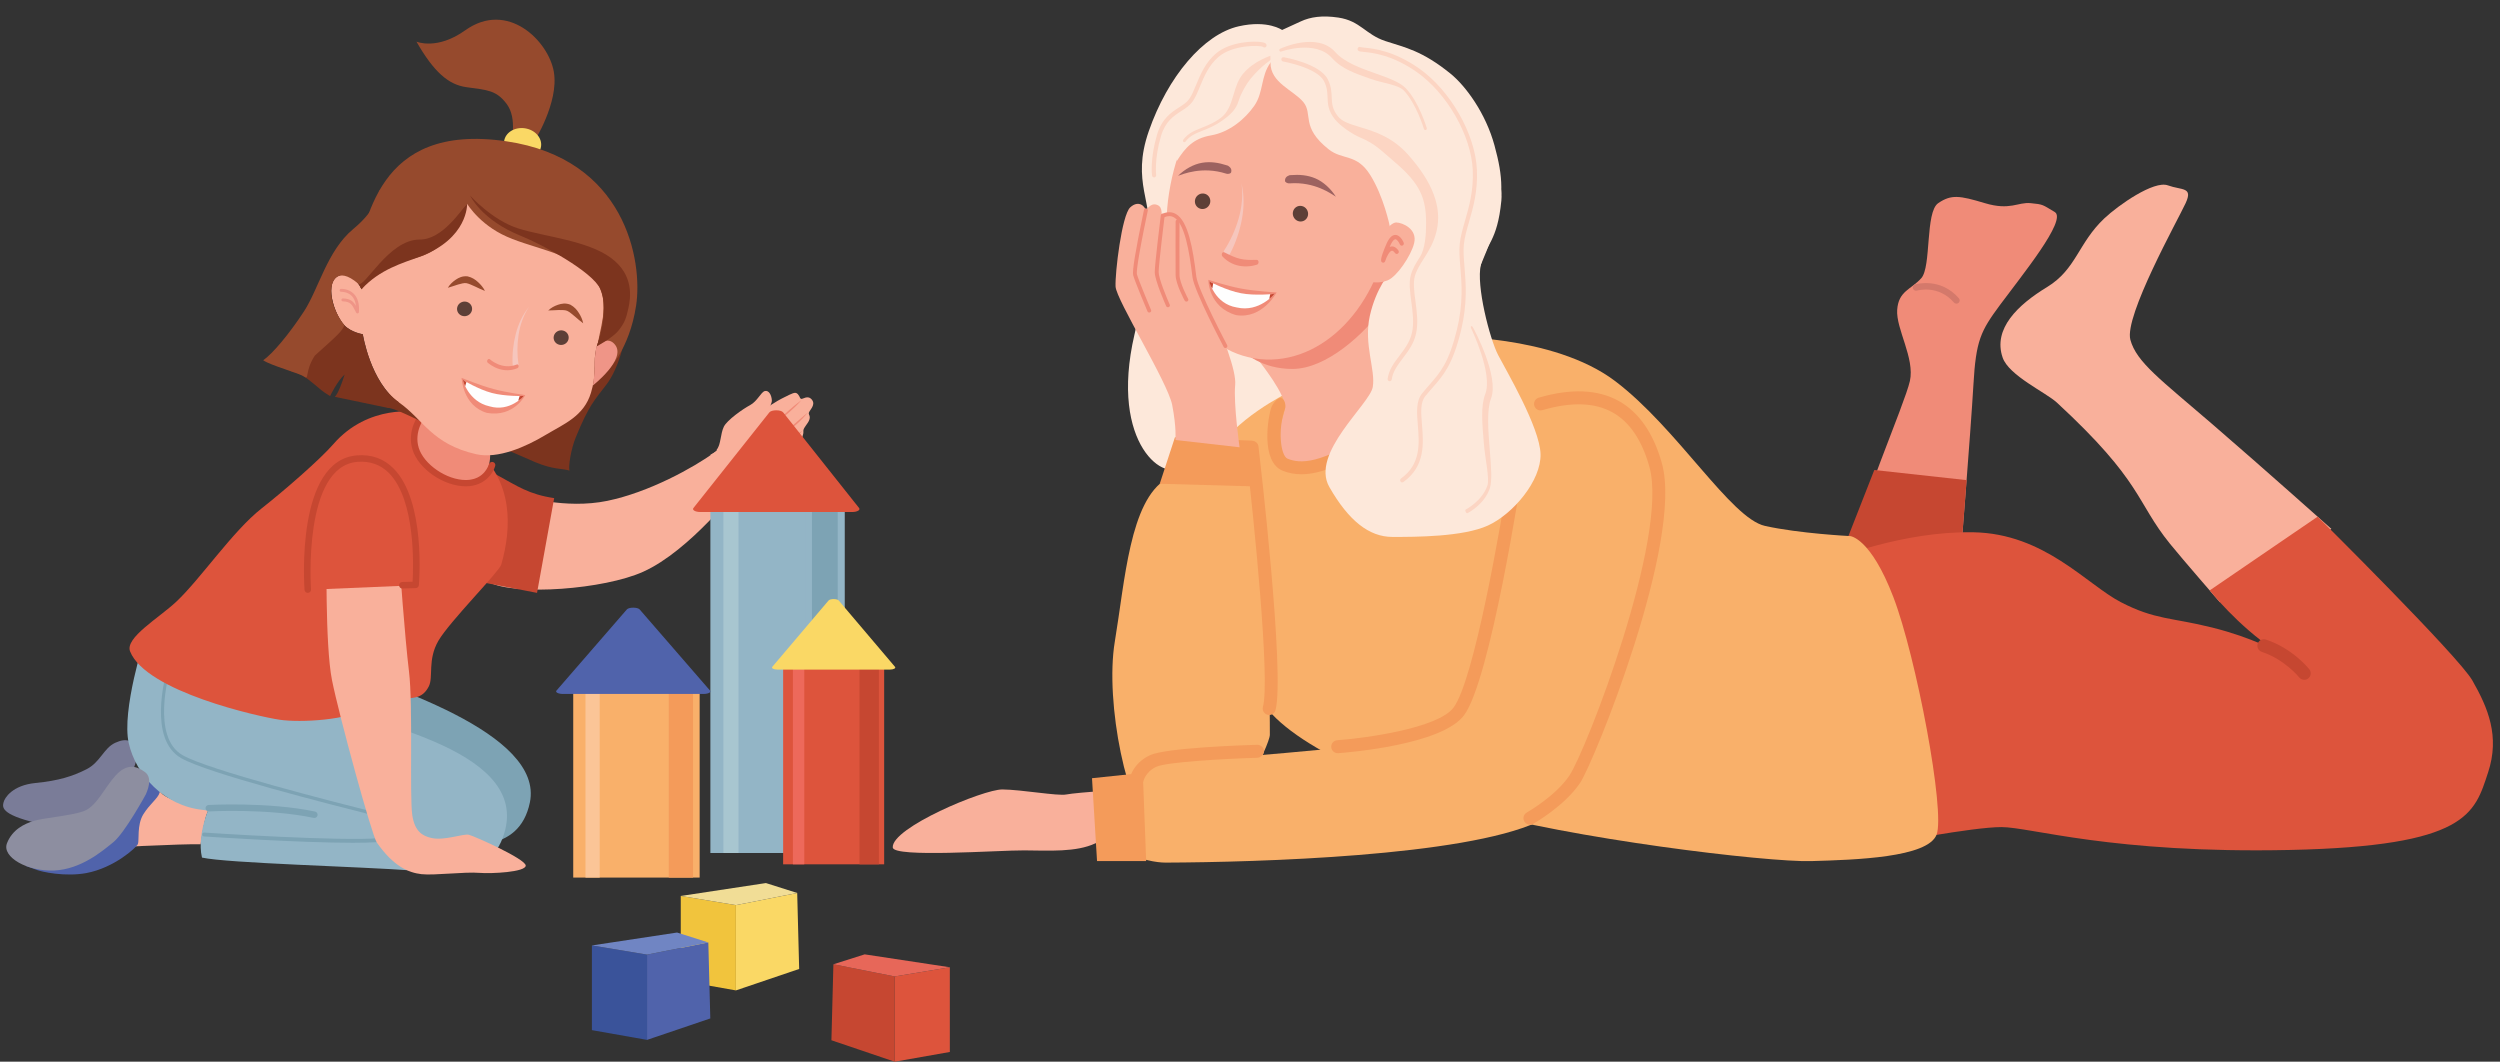
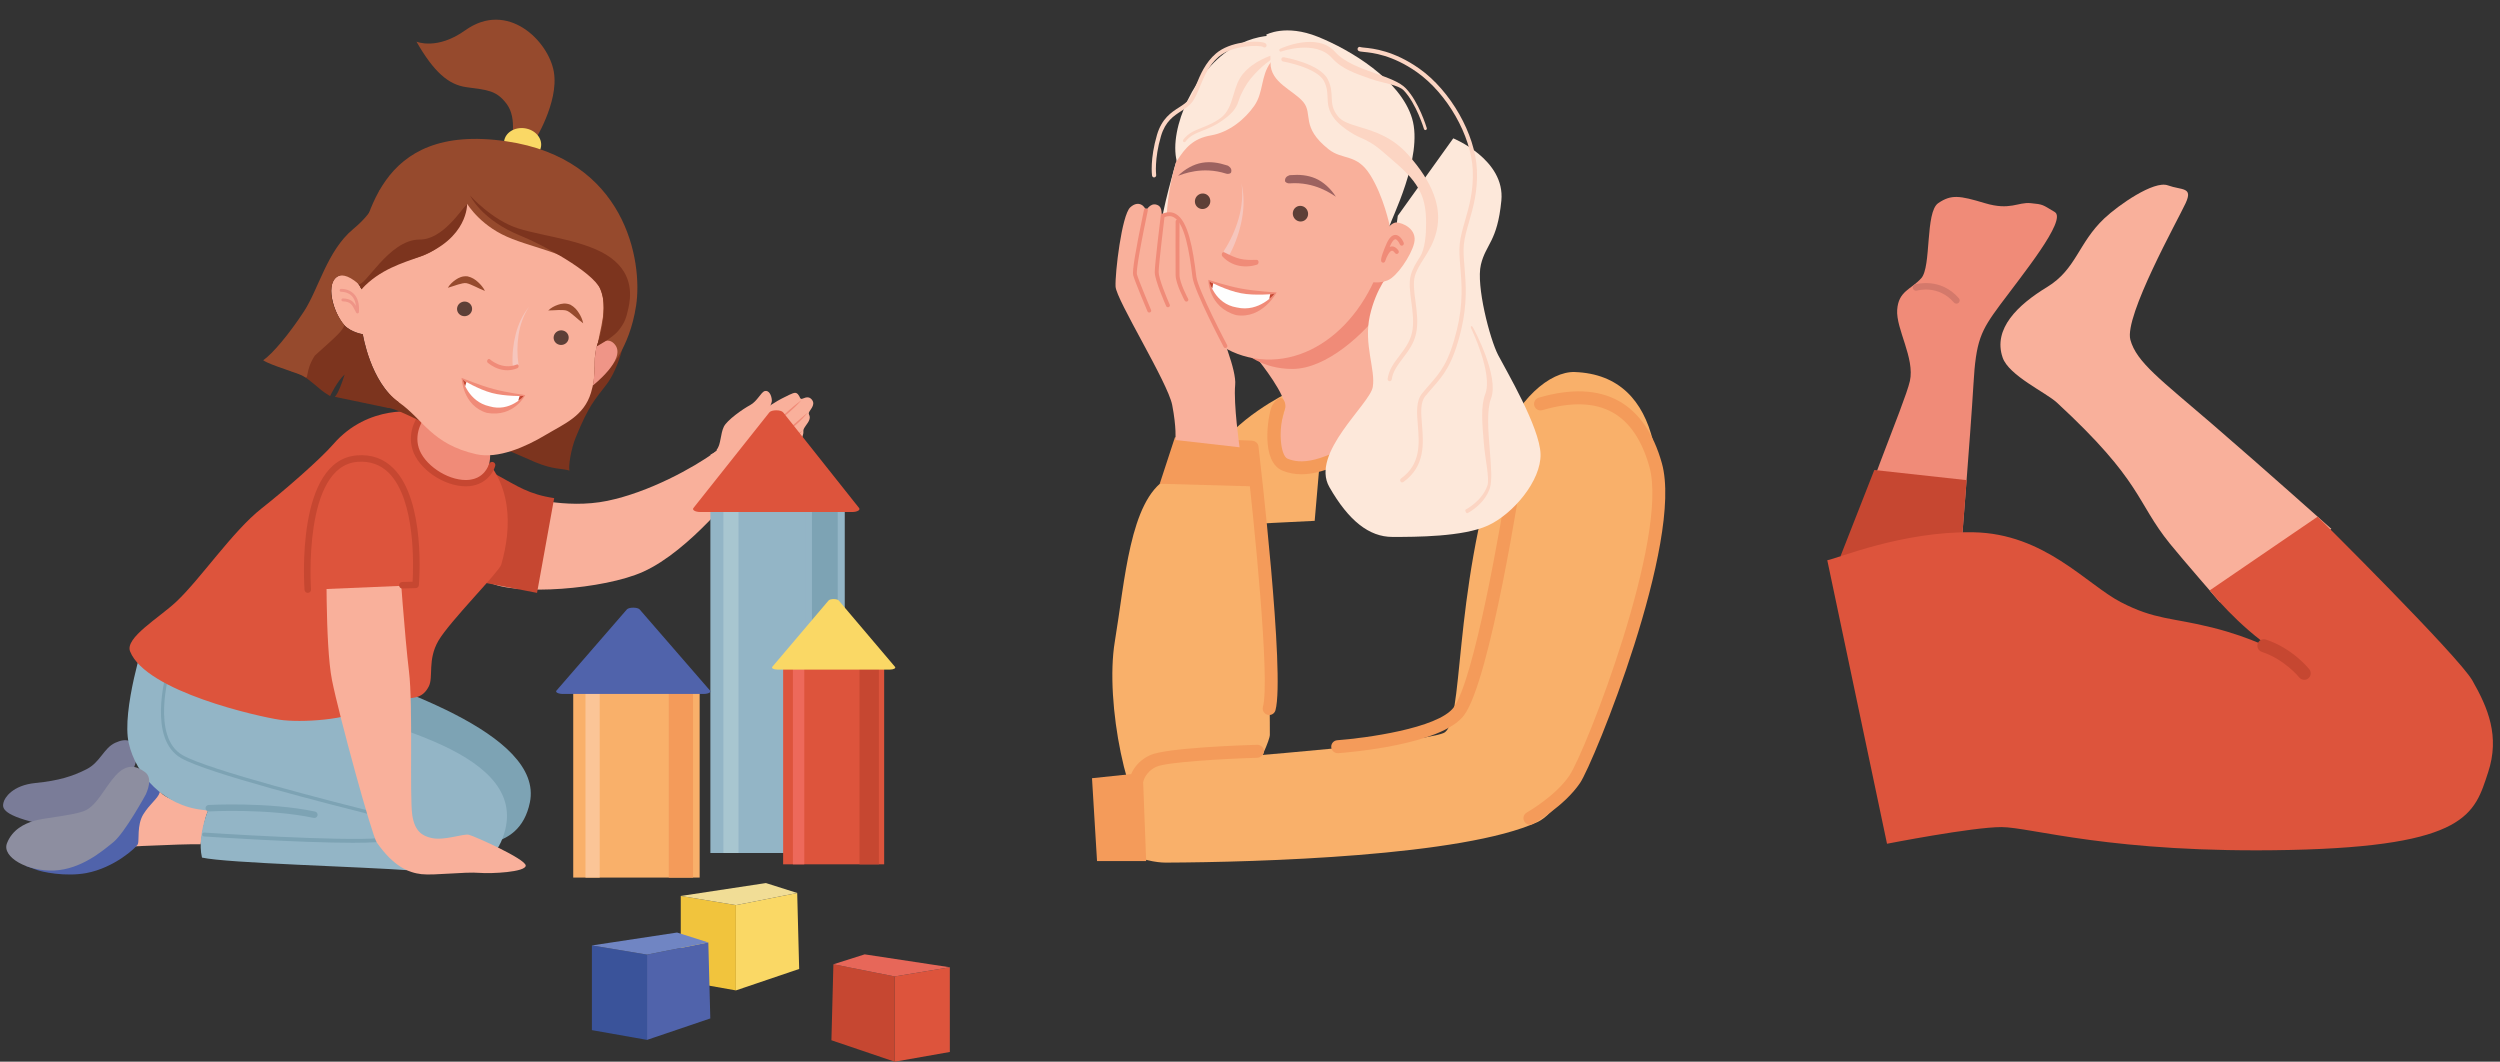
<svg xmlns="http://www.w3.org/2000/svg" height="1066.0" preserveAspectRatio="xMidYMid meet" version="1.0" viewBox="246.9 458.7 2510.2 1066.0" width="2510.2" zoomAndPan="magnify">
  <rect x="246.9" y="458.7" width="2510.2" height="1066.0" fill="#333333" stroke="none" />
  <g>
    <g>
      <path d="M 2214.34 1032.699 C 2214.34 1032.699 2225.824 889.602 2228.375 845.039 C 2230.926 800.48 2235.516 791.34 2255.168 764.754 C 2276.855 735.406 2322.801 679.266 2310.043 671.609 C 2297.277 663.957 2298.543 663.957 2285.789 662.68 C 2273.023 661.402 2265.383 670.336 2239.863 662.68 C 2214.34 655.023 2206.133 653.746 2193.02 662.68 C 2179.883 671.609 2186.266 726.477 2176.062 737.961 C 2165.859 749.441 2153.094 750.719 2151.824 769.855 C 2150.543 788.996 2169.68 818.312 2164.578 841.297 C 2159.477 864.277 2111.836 973.293 2102.062 1022.492 C 2177.348 1049.289 2214.34 1032.699 2214.34 1032.699" fill="#f08b78" />
    </g>
    <g>
      <path d="M 2128.852 930.625 L 2221.543 940.797 L 2214.348 1032.699 L 2094.832 1017.387 L 2128.852 930.625" fill="#c64731" />
    </g>
    <g>
      <path d="M 2475.816 1063.348 C 2475.816 1063.348 2437.633 1019.43 2425.727 1004.688 C 2391.277 962.098 2398.578 942.746 2312.246 863 C 2301.102 852.711 2263.984 835.871 2257.727 817.766 C 2247.727 788.797 2273.031 764.754 2302.387 746.887 C 2331.727 729.027 2333.441 702.898 2359.793 677.988 C 2373.828 664.727 2409.566 639.711 2423.598 644.812 C 2437.633 649.918 2449.113 646.09 2441.461 662.676 C 2433.809 679.266 2379.574 776.238 2385.957 799.84 C 2392.07 822.453 2416.582 840.035 2467.621 884.055 C 2520.965 930.066 2587.773 989.742 2587.773 989.742 L 2475.816 1063.348" fill="#f9b09b" />
    </g>
    <g>
      <path d="M 2081.637 1021.219 C 2090.586 1019.941 2156.926 991.871 2228.391 993.145 C 2299.836 994.422 2341.938 1045.457 2376.395 1063.32 C 2410.848 1081.191 2427.426 1078.629 2468.258 1088.84 C 2509.074 1099.051 2533.328 1113.078 2533.328 1113.078 L 2531.078 1111.871 C 2493.359 1086.711 2465.621 1051.5 2465.621 1051.5 L 2573.977 977.469 C 2573.977 977.469 2715.402 1117.539 2729.34 1141.938 C 2745.121 1169.578 2757.113 1197.988 2745.137 1234.301 C 2731.52 1275.551 2724.719 1308.301 2546.102 1312.129 C 2367.445 1315.957 2285.797 1289.16 2256.453 1289.16 C 2227.105 1289.16 2141.617 1305.891 2141.617 1305.891 L 2081.637 1021.219" fill="#dd543c" />
    </g>
    <g>
      <path d="M 2560.527 1141.27 C 2558.621 1141.27 2556.715 1140.43 2555.441 1138.801 C 2555.281 1138.621 2540.836 1120.789 2517.961 1113.25 C 2514.543 1112.129 2512.684 1108.441 2513.801 1105.02 C 2514.938 1101.629 2518.527 1099.723 2522.043 1100.871 C 2548.746 1109.66 2564.969 1129.84 2565.648 1130.699 C 2567.871 1133.531 2567.414 1137.602 2564.594 1139.852 C 2563.395 1140.809 2561.961 1141.27 2560.527 1141.27" fill="#c64731" />
    </g>
    <g>
-       <path d="M 1534.219 488.797 C 1534.219 488.797 1540.805 485.844 1553.008 480.184 C 1562.707 475.691 1574.566 473.945 1590.629 476.336 C 1612.91 479.656 1617.934 493.391 1637.996 499.957 C 1658.066 506.531 1674.648 509.508 1703.117 532.477 C 1718.703 545.059 1738.691 572.43 1747.496 604.746 C 1756.305 637.066 1757.125 655.789 1747.098 689.25 C 1737.051 722.711 1724.602 735.789 1726.703 759.957 C 1728.816 784.113 1744.555 829.078 1729.203 858.539 C 1713.863 888 1696.844 889.293 1688.145 910.68 C 1679.434 932.059 1633.359 835.242 1601.031 864.703 C 1525.023 934.016 1435.723 921.879 1433.285 925.348 C 1419.324 945.25 1360.023 906.531 1386.016 794.539 C 1397.387 745.566 1396.234 737.016 1400.523 702.285 C 1405.57 661.535 1382.469 642.035 1400.34 590.496 C 1419.441 535.441 1455.535 493.066 1490.668 485.113 C 1519.848 478.492 1534.219 488.797 1534.219 488.797" fill="#fde8da" />
-     </g>
+       </g>
    <g>
      <path d="M 1539.301 853.43 C 1539.301 853.43 1484.531 880.23 1466.648 915.309 C 1477.488 976.559 1489.781 985.488 1489.781 985.488 L 1566.941 981.66 L 1575.102 887.238 L 1539.301 853.43" fill="#f9b06a" />
    </g>
    <g>
-       <path d="M 1696.301 796.73 C 1696.301 796.73 1806.031 794.074 1868.559 841.297 C 1931.07 888.523 1984.66 979.113 2019.109 986.77 C 2053.559 994.426 2104.598 996.977 2104.598 996.977 C 2104.598 996.977 2125.023 998.254 2147.984 1058.223 C 2170.957 1118.191 2200.305 1273.852 2191.367 1296.82 C 2182.434 1319.793 2110.133 1322.031 2065.477 1323.312 C 2020.812 1324.582 1822.621 1300.652 1721.824 1271.301 C 1621.031 1241.953 1521.922 1196.453 1507.41 1149.453 C 1502.633 1134.031 1446.223 956.145 1470.465 917.867 C 1494.707 879.59 1573.812 823.598 1696.301 796.73" fill="#f9b06a" />
-     </g>
-     <g>
-       <path d="M 1391.16 1250.09 C 1391.16 1250.09 1327.43 1254.371 1317.52 1256.422 C 1309.199 1258.141 1272.512 1251.531 1253.41 1251.371 C 1234.309 1251.211 1142.121 1289.801 1143.289 1309.602 C 1143.922 1320.219 1249.98 1312.359 1275.219 1312.551 C 1300.461 1312.75 1327.43 1314.531 1346.629 1305.52 C 1358.07 1300.141 1394.359 1302.789 1394.359 1302.789 L 1391.16 1250.09" fill="#f9b09b" />
-     </g>
+       </g>
+     <g>
+       </g>
    <g>
      <path d="M 1641.25 726.305 C 1641.25 726.305 1638.258 733.074 1629.555 746.246 C 1620.863 759.406 1624.562 775.125 1619.152 785.16 C 1613.758 795.199 1607.41 805.215 1595.562 844.211 C 1583.715 883.207 1610.723 908.254 1618.629 912.742 C 1626.512 917.23 1631.031 925.691 1637.824 932.02 C 1631.395 907.246 1622.086 895.258 1622.348 864.621 C 1622.602 833.992 1622.023 786.961 1634.812 771.598 C 1647.586 756.234 1641.25 726.305 1641.25 726.305" fill="#dab4a9" />
    </g>
    <g>
      <path d="M 1655.25 687.086 C 1655.25 687.086 1653.965 738.125 1671.82 784.066 C 1689.695 829.992 1699.895 832.547 1699.895 832.547 C 1699.895 832.547 1680.715 840.172 1655.227 865.699 C 1629.73 891.242 1596.766 921.277 1555.57 925.105 C 1514.398 928.93 1534.891 881.051 1537.121 869.164 C 1539.531 856.43 1511.059 821.141 1511.059 821.141 L 1655.25 687.086" fill="#f9b09b" />
    </g>
    <g>
      <path d="M 1428.07 620.43 C 1428.07 620.43 1413.07 670.98 1411.91 691.109 C 1410.75 711.25 1413.891 712.109 1411.309 734.34 C 1408.738 756.57 1389.781 761.988 1389.449 782.961 C 1389.129 803.922 1412.609 801.859 1412.609 801.859 C 1412.609 801.859 1402.27 783.109 1411.5 767.371 C 1420.719 751.641 1426.352 750.191 1431.609 739.57 C 1436.879 728.949 1428.07 620.43 1428.07 620.43" fill="#fde8da" />
    </g>
    <g>
      <path d="M 1502.898 801.297 L 1495.504 811.727 C 1495.504 811.727 1513.195 829.469 1545.117 829.152 C 1578.391 828.816 1616.297 795.113 1637.637 765.477 L 1660.156 706.332 C 1660.156 706.332 1543.293 804.18 1502.898 801.297" fill="#f08b78" />
    </g>
    <g>
      <path d="M 1641.547 690.488 C 1628.605 772.484 1569.105 828.816 1506.273 818.516 C 1443.434 808.211 1407.836 734.188 1420.777 652.184 C 1433.73 570.188 1491.934 491.32 1554.773 501.613 C 1617.613 511.914 1654.5 608.496 1641.547 690.488" fill="#f9b09b" />
    </g>
    <g>
      <path d="M 1545.102 671.59 C 1544.301 675.84 1547.039 680.031 1551.211 680.949 C 1555.379 681.859 1559.41 679.16 1560.211 674.91 C 1561 670.66 1558.27 666.48 1554.102 665.559 C 1549.922 664.641 1545.898 667.34 1545.102 671.59" fill="#5d3f37" />
    </g>
    <g>
      <path d="M 1543.219 634.52 C 1551.371 633.898 1559.48 634.359 1567.672 637.82 C 1575.68 641.23 1583.172 648.191 1588.23 656.211 C 1583.922 653.578 1567.09 640.941 1541.801 642.809 C 1538.871 643.031 1537.238 641.141 1537.191 640.66 C 1536.91 637.551 1538.449 635.781 1541.672 634.609 C 1541.969 634.512 1542.922 634.48 1543.219 634.52" fill="#9d6260" />
    </g>
    <g>
      <path d="M 1462.102 661.621 C 1461.539 665.91 1457.66 669.012 1453.422 668.539 C 1449.172 668.078 1446.18 664.23 1446.73 659.941 C 1447.281 655.648 1451.172 652.551 1455.41 653.012 C 1459.648 653.469 1462.648 657.328 1462.102 661.621" fill="#5d3f37" />
    </g>
    <g>
      <path d="M 1478.449 624.629 C 1470.641 622.121 1462.629 620.68 1453.879 622.141 C 1445.309 623.57 1436.449 628.59 1429.738 635.211 C 1434.531 633.66 1453.75 625.301 1478 633.031 C 1480.801 633.922 1482.809 632.461 1482.961 632.02 C 1483.93 629.051 1482.82 626.969 1479.941 625.09 C 1479.68 624.91 1478.75 624.672 1478.449 624.629" fill="#9d6260" />
    </g>
    <g>
      <path d="M 1593.219 604.891 C 1593.078 604.871 1592.941 604.828 1592.809 604.762 C 1587.73 602.23 1586 595.551 1583.602 586.301 C 1580.98 576.219 1577.73 563.672 1568.77 551.191 C 1552.109 528 1536.422 520.359 1536.27 520.281 C 1535.531 519.93 1535.219 519.031 1535.559 518.27 C 1535.891 517.512 1536.801 517.18 1537.488 517.52 C 1538.16 517.84 1553.98 525.5 1571.109 549.371 C 1580.422 562.32 1583.75 575.172 1586.422 585.5 C 1588.621 593.98 1590.219 600.102 1594.09 602.031 C 1594.82 602.391 1595.121 603.301 1594.77 604.051 C 1594.48 604.672 1593.84 604.988 1593.219 604.891" fill="#964a2d" />
    </g>
    <g>
      <path d="M 1476.27 709.809 C 1482.43 700.34 1487.379 689.359 1490.609 678.09 C 1493.852 666.762 1495.102 654.711 1493.43 642.789 C 1496.211 654.469 1496.129 666.922 1493.871 678.891 C 1491.578 690.93 1487.711 702.469 1481.91 713.578 C 1481.031 715.27 1478.988 715.898 1477.352 714.988 C 1475.719 714.078 1475.109 711.961 1475.988 710.27 C 1476.039 710.172 1476.102 710.078 1476.16 709.98 L 1476.27 709.809" fill="#f6c6bd" />
    </g>
    <g>
      <path d="M 1493.359 725.922 C 1501.859 726.988 1508.711 724.559 1509.191 724.379 C 1510.18 724.012 1510.781 722.648 1510.539 721.34 C 1510.301 720.012 1509.371 719.559 1508.32 719.602 C 1494.23 720.102 1489.371 718.75 1476.68 712.281 C 1475.68 711.77 1474.73 711.629 1474.078 712.73 C 1473.441 713.82 1473.551 715.371 1474.34 716.211 C 1480.379 722.621 1487.289 725.16 1493.359 725.922" fill="#f08b78" />
    </g>
    <g>
      <path d="M 1547.27 498.262 C 1547.27 498.262 1532.531 507.93 1522.602 521.59 C 1512.672 535.262 1515.719 551.301 1506.359 564.828 C 1497 578.352 1481.051 591.488 1462.969 594.609 C 1444.891 597.719 1436.91 607.129 1428.449 620.5 C 1420.262 587.949 1446.828 527.66 1486.57 505.551 C 1522.059 485.801 1547.27 498.262 1547.27 498.262" fill="#fde8da" />
    </g>
    <g>
      <path d="M 1435.891 601.469 C 1435.66 601.43 1435.449 601.34 1435.25 601.199 C 1434.602 600.699 1434.469 599.75 1434.949 599.078 C 1439.621 592.531 1446.078 589.969 1453.551 586.988 C 1459.07 584.789 1465.32 582.301 1471.809 577.73 C 1480.02 571.949 1482.68 563.078 1485.5 553.699 C 1487.66 546.48 1489.898 539.02 1494.859 532.969 C 1506.031 519.352 1524.051 514.199 1524.809 513.98 C 1525.602 513.77 1526.398 514.25 1526.602 515.051 C 1526.809 515.859 1526.34 516.691 1525.559 516.91 C 1525.379 516.961 1513.398 524.59 1502.828 537.48 C 1498.262 543.039 1492.879 552.449 1490.801 559.371 C 1487.961 568.852 1482.512 573.852 1473.449 580.23 C 1466.68 585 1460.262 587.559 1454.59 589.809 C 1447.25 592.738 1441.461 595.039 1437.301 600.871 C 1436.961 601.34 1436.41 601.559 1435.891 601.469" fill="#fcd5c3" />
    </g>
    <g>
      <path d="M 1404.621 636.531 C 1404.102 636.211 1403.719 635.648 1403.641 634.98 C 1403.539 634.309 1401.5 618.32 1408.609 594.109 C 1413.461 577.66 1423.031 571.5 1430.73 566.559 C 1434.828 563.93 1438.359 561.66 1440.801 558.32 C 1443.441 554.73 1445.48 549.762 1447.859 544.012 C 1451.988 533.98 1457.141 521.488 1467.852 512.379 C 1482.102 500.25 1506.91 499.48 1514.84 501.211 C 1516.91 501.621 1517.93 502.238 1518.422 503.281 C 1518.949 504.34 1518.531 505.641 1517.488 506.191 C 1516.621 506.629 1515.621 506.371 1515.012 505.73 C 1511.309 503.961 1484.68 503.648 1470.488 515.73 C 1460.59 524.16 1455.871 535.59 1451.711 545.68 C 1449.328 551.461 1447.078 556.91 1444.141 560.93 C 1441.219 564.91 1437.199 567.5 1432.93 570.238 C 1425.461 575.039 1417 580.48 1412.629 595.34 C 1405.801 618.57 1407.77 634.211 1407.781 634.359 C 1407.941 635.551 1407.148 636.641 1406 636.82 C 1405.5 636.898 1405.02 636.781 1404.621 636.531" fill="#fcd5c3" />
    </g>
    <g>
      <path d="M 1640.23 934.336 C 1639.512 933.887 1639.102 933.012 1639.254 932.117 C 1640.703 923.59 1640.488 916.055 1640.262 908.082 C 1639.922 896.367 1639.582 884.281 1644.312 867.727 C 1652.223 839.918 1670.527 822.406 1671.297 821.688 C 1672.16 820.875 1673.434 821 1674.258 821.812 C 1675.035 822.695 1674.965 824.062 1674.113 824.875 C 1673.926 825.059 1661.145 837.473 1653.57 864.066 C 1649.039 879.957 1650.477 895.863 1650.797 907.207 C 1651.031 915.418 1647.23 924.984 1643.387 932.828 C 1642.863 933.906 1642.102 934.809 1640.961 934.605 C 1640.695 934.562 1640.445 934.473 1640.23 934.336" fill="#fde8da" />
    </g>
    <g>
      <path d="M 1418.141 939.559 C 1381.281 961.488 1376.48 1041.629 1366.27 1102.879 C 1356.059 1164.121 1379.031 1275.551 1406.25 1294.27 C 1433.469 1312.98 1451.328 1306.18 1467.488 1294.27 C 1483.66 1282.359 1521.93 1206.648 1521.93 1196.449 C 1521.93 1186.238 1522.031 971.129 1504.172 943.059 C 1504.172 943.059 1420.73 938.02 1418.141 939.559" fill="#f9b06a" />
    </g>
    <g>
      <path d="M 1828.016 832.25 C 1803.75 831.383 1768.617 859.598 1752.453 909.781 C 1704.453 1058.84 1717.625 1185.668 1696.316 1194.738 C 1674.082 1204.207 1501.695 1218.078 1422.527 1224.18 C 1407.457 1225.34 1374.957 1240.098 1376.484 1255.137 L 1363.805 1293.418 C 1357.105 1311.879 1397.672 1324.91 1417.32 1324.828 C 1511.016 1324.438 1716.258 1318.359 1790.738 1284.059 C 1855.383 1254.289 2006.645 838.629 1828.016 832.25" fill="#f9b06a" />
    </g>
    <g>
      <path d="M 1642.277 685.465 C 1642.277 685.465 1636.273 655.926 1622.645 634.285 C 1609.016 612.656 1595.02 619.711 1581.043 608.664 C 1552.551 586.133 1565.562 573.215 1555.523 561.148 C 1545.484 549.094 1522.262 541.75 1522.59 521.594 C 1522.922 501.445 1518.242 493.547 1518.242 493.547 C 1518.242 493.547 1537.711 482.57 1570.211 495.645 C 1602.723 508.727 1653.027 538.801 1664.73 577.574 C 1676.453 616.34 1642.66 680.734 1642.277 685.465" fill="#fde8da" />
    </g>
    <g>
      <path d="M 1678.473 589.254 C 1677.711 589.457 1676.93 589.016 1676.691 588.242 C 1676.621 587.984 1668.973 562.688 1656.422 549.559 C 1650.836 543.715 1635.398 542.25 1623.332 537.973 C 1608.254 532.648 1594.219 528.07 1584.336 516.973 C 1567.766 498.34 1533.812 510.266 1533.473 510.43 C 1532.719 510.77 1531.863 510.43 1531.535 509.676 C 1531.215 508.902 1531.543 508.008 1532.285 507.668 C 1533.789 506.965 1569.477 490.652 1587.48 510.863 C 1596.859 521.402 1613.574 527.32 1628.32 532.543 C 1640.715 536.922 1652.445 541.074 1658.504 547.414 C 1671.57 561.078 1679.176 586.266 1679.504 587.336 C 1679.73 588.129 1679.297 588.984 1678.527 589.23 L 1678.473 589.254" fill="#fcd5c3" />
    </g>
    <g>
      <path d="M 1590.09 1214.973 C 1586.699 1214.973 1583.848 1212.352 1583.586 1208.934 C 1583.301 1205.344 1586.004 1202.211 1589.598 1201.953 C 1616.73 1199.973 1690.602 1190.184 1706.391 1169.141 C 1726.855 1141.883 1753.887 987.129 1762.59 929.812 C 1763.125 926.27 1766.188 923.727 1770 924.336 C 1773.574 924.871 1776.016 928.207 1775.48 931.75 C 1774.184 940.309 1743.414 1141.531 1716.84 1176.992 C 1694.625 1206.543 1601.137 1214.184 1590.57 1214.953 C 1590.383 1214.973 1590.23 1214.973 1590.09 1214.973" fill="#f49b5a" />
    </g>
    <g>
      <path d="M 1783.082 1286.758 C 1780.812 1286.758 1778.602 1285.559 1777.402 1283.449 C 1775.641 1280.309 1776.746 1276.309 1779.875 1274.559 C 1780.184 1274.398 1808.664 1258.18 1822.617 1237.539 C 1839.379 1212.809 1922.812 997.902 1903.008 927.312 C 1895.508 900.562 1883.027 882.195 1865.875 872.695 C 1848.082 862.785 1824.355 862.07 1795.562 870.527 C 1792.105 871.547 1788.48 869.562 1787.469 866.098 C 1786.469 862.633 1788.434 859.016 1791.902 857.996 C 1824.176 848.543 1851.23 849.641 1872.199 861.281 C 1892.488 872.543 1907.098 893.582 1915.551 923.797 C 1937.566 1002.129 1847.105 1224.648 1833.422 1244.848 C 1817.711 1268.059 1787.562 1285.199 1786.293 1285.918 C 1785.27 1286.477 1784.188 1286.758 1783.082 1286.758" fill="#f49b5a" />
    </g>
    <g>
      <path d="M 1521.281 1176.629 C 1520.719 1176.629 1520.129 1176.559 1519.551 1176.398 C 1516.078 1175.43 1514.051 1171.871 1514.988 1168.379 C 1522.32 1141.629 1506 981.219 1498.25 914.32 L 1491.551 914.32 C 1487.961 914.32 1485.031 911.391 1485.031 907.801 C 1485.031 904.211 1487.961 901.281 1491.551 901.281 L 1504.059 901.281 C 1507.371 901.281 1510.148 903.75 1510.531 907.039 C 1511.629 916.379 1537.352 1136.199 1527.57 1171.84 C 1526.781 1174.719 1524.16 1176.629 1521.281 1176.629" fill="#f49b5a" />
    </g>
    <g>
      <path d="M 1553.613 934.898 C 1546.914 934.898 1540.746 933.727 1534.938 931.41 C 1512.242 922.312 1520.145 876.801 1523.504 867.555 C 1524.758 864.164 1530.055 857.184 1533.465 858.391 C 1536.855 859.633 1538.367 865.762 1537.137 869.148 C 1529.684 889.801 1532.641 916.426 1539.773 919.285 C 1552.219 924.301 1572.848 925.523 1623.695 891.543 C 1626.645 889.559 1630.727 890.32 1632.742 893.352 C 1634.727 896.328 1633.934 900.379 1630.926 902.395 C 1597.84 924.48 1573.441 934.898 1553.613 934.898" fill="#f49b5a" />
    </g>
    <g>
      <path d="M 1642.82 732.004 C 1642.82 732.004 1628.695 747.316 1622.32 775.809 C 1615.934 804.301 1628.223 829.91 1625.281 847.262 C 1622.352 864.613 1562.305 913.785 1581.672 947.723 C 1601.051 981.66 1621.727 997.82 1644.988 997.82 C 1668.242 997.82 1715.879 997.82 1740.969 986.34 C 1766.062 974.855 1794.566 941.254 1793.719 914.461 C 1792.871 887.668 1759.555 831.309 1751.188 815.258 C 1742.82 799.215 1728.816 745.324 1733.836 724.418 C 1738.844 703.508 1750.34 701.562 1754.379 660.207 C 1758.41 618.867 1706.09 597.598 1706.09 597.598 L 1650.383 675.359 L 1642.82 732.004" fill="#fde8da" />
    </g>
    <g>
      <path d="M 1641.176 841.172 C 1640.488 840.746 1640.062 839.902 1640.195 839.02 C 1641.453 829.867 1646.645 823.016 1652.156 815.758 C 1657.25 809.02 1662.555 802.031 1664.621 792.84 C 1666.816 783.141 1665.371 772.242 1663.977 761.699 C 1662.656 751.727 1661.398 742.305 1663.469 734.871 C 1665.359 728.133 1668.98 722.402 1672.828 716.352 C 1677.66 708.707 1678.859 694.547 1678.828 682.973 C 1678.766 658.484 1673.742 643.613 1646.508 620.738 C 1634.895 610.973 1627.98 603.188 1613.648 597.227 C 1603.824 593.141 1592.219 584.75 1587.133 578.355 C 1580.395 569.922 1580.117 563.047 1579.855 556.414 C 1579.648 551.172 1579.438 546.223 1576.246 540.09 C 1569.188 526.52 1535.539 520.477 1535.195 520.426 C 1534.031 520.219 1533.281 519.117 1533.48 517.93 C 1533.688 516.746 1534.777 515.953 1535.902 516.152 C 1537.379 516.414 1571.879 522.609 1579.93 538.031 C 1583.59 545.027 1583.836 550.977 1584.035 556.219 C 1584.297 562.684 1584.516 568.258 1590.367 575.578 C 1594.672 580.965 1602.48 583.324 1612.383 586.309 C 1626.836 590.676 1644.805 596.105 1660.785 614.051 C 1685.562 641.898 1694.922 666.918 1689.379 690.52 C 1686.574 702.531 1681.125 711.129 1676.32 718.723 C 1672.648 724.504 1669.207 729.961 1667.512 736.047 C 1665.672 742.605 1666.867 751.59 1668.125 761.094 C 1669.57 772.023 1671.059 783.336 1668.699 793.797 C 1666.43 803.934 1660.836 811.309 1655.43 818.43 C 1650.293 825.211 1645.449 831.605 1644.336 839.613 C 1644.168 840.809 1643.109 841.629 1641.965 841.473 C 1641.672 841.434 1641.414 841.316 1641.176 841.172" fill="#fcd5c3" />
    </g>
    <g>
      <path d="M 1653.734 942.754 C 1653.48 942.602 1653.27 942.383 1653.09 942.137 C 1652.441 941.137 1652.676 939.793 1653.641 939.109 C 1673.719 924.793 1672.012 903.949 1670.512 885.535 C 1669.504 873.188 1668.559 861.527 1674.695 853.883 C 1677.32 850.609 1679.848 847.734 1682.277 844.953 C 1693.121 832.59 1701.688 822.824 1709.738 789.84 C 1716.227 763.262 1714.559 743.129 1713.199 726.957 C 1712.477 718.188 1711.84 710.617 1712.574 703.578 C 1713.336 696.164 1715.559 688.488 1717.895 680.363 C 1721.969 666.199 1726.609 650.133 1725.656 629.332 C 1724.074 594.844 1700 552.633 1669.633 531.176 C 1644.879 513.738 1624.918 511.68 1616.379 510.852 C 1613.449 510.555 1611.984 510.414 1610.996 509.801 C 1610.02 509.184 1609.691 507.855 1610.297 506.816 C 1610.891 505.816 1612.121 505.477 1613.109 506.039 C 1613.578 506.211 1615.285 506.379 1616.793 506.539 C 1625.648 507.398 1646.344 509.504 1672.012 527.586 C 1703.355 549.734 1728.215 593.379 1729.84 629.098 C 1730.816 650.645 1726.09 667.082 1721.906 681.586 C 1719.613 689.52 1717.469 696.992 1716.734 704.035 C 1716.047 710.648 1716.66 718.027 1717.371 726.566 C 1718.742 743.066 1720.461 763.594 1713.816 790.871 C 1705.492 824.926 1696.168 835.555 1685.379 847.852 C 1682.98 850.602 1680.484 853.426 1677.902 856.633 C 1672.871 862.918 1673.719 873.219 1674.695 885.152 C 1676.215 903.766 1678.105 926.914 1655.996 942.68 C 1655.297 943.176 1654.406 943.176 1653.734 942.754" fill="#fcd5c3" />
    </g>
    <g>
      <path d="M 1718.523 972.547 C 1718.082 971.551 1718.125 970.559 1718.621 970.301 C 1718.793 970.215 1735.105 961.797 1740.363 946.262 C 1742.715 939.348 1738.062 919.359 1736.805 903.93 C 1735.223 884.641 1733.469 866.664 1738.191 854.48 C 1746.113 834.062 1724.438 789.184 1724.18 788.723 C 1723.641 787.734 1723.578 786.637 1724.039 786.262 C 1724.48 785.875 1725.297 786.367 1725.824 787.348 C 1726.922 789.348 1752.574 836.742 1743.973 858.945 C 1739.492 870.504 1741.242 891.879 1742.781 910.746 C 1744.082 926.605 1745.309 941.594 1742.77 949.098 C 1737.285 965.266 1721.051 973.645 1720.352 973.996 C 1719.848 974.254 1719.039 973.645 1718.559 972.621 L 1718.523 972.547" fill="#fcd5c3" />
    </g>
    <g>
      <path d="M 1343.359 1240.078 L 1348.41 1323.309 L 1397.75 1323.25 L 1394.359 1234.719 L 1343.359 1240.078" fill="#f49b5a" />
    </g>
    <g>
      <path d="M 1426.648 897.738 L 1504.059 901.281 L 1511.059 947.211 L 1411.371 944.43 L 1426.648 897.738" fill="#f49b5a" />
    </g>
    <g>
      <path d="M 1387.949 1250.121 C 1387.512 1250.148 1387.059 1250.121 1386.59 1250.078 C 1382.719 1249.629 1380.02 1246.43 1380.488 1242.879 C 1380.59 1242.18 1383.078 1225.559 1401.641 1216.949 C 1417.66 1209.57 1493.73 1207 1508.82 1206.52 C 1512.73 1206.398 1516 1209.23 1516.078 1212.828 C 1516.172 1216.422 1512.77 1219.422 1509.141 1219.57 C 1475.398 1220.578 1418.109 1223.859 1407.93 1228.602 C 1396.391 1233.949 1394.66 1244.031 1394.57 1244.449 C 1394.07 1247.57 1391.25 1249.91 1387.949 1250.121" fill="#f49b5a" />
    </g>
    <g>
      <path d="M 456.527 1271.871 C 452.441 1276.191 448.383 1306.43 448.383 1306.43 C 434.426 1305.711 341.035 1310.25 338.855 1311.02 C 336.68 1311.781 392.477 1232.449 392.477 1232.449 C 392.477 1232.449 399.688 1242.91 408.484 1254.57 C 415.352 1263.691 456.527 1271.871 456.527 1271.871" fill="#f9b09b" />
    </g>
    <g>
      <path d="M 373.004 1250.039 C 373.004 1250.039 388.496 1217.98 384.266 1210.262 C 380.039 1202.539 374.215 1199.211 362.621 1204.512 C 351.023 1209.809 347.672 1224.02 333.773 1231.078 C 319.871 1238.141 305.781 1242.602 282.602 1244.879 C 259.418 1247.16 251.594 1259.699 250.5 1264.238 C 249.406 1268.789 246.898 1276.281 283.77 1285.09 C 320.641 1293.91 373.004 1250.039 373.004 1250.039" fill="#7a7c98" />
    </g>
    <g>
      <path d="M 272.973 1328.23 C 272.973 1328.23 279.836 1330.551 281.477 1331.301 C 288.527 1334.5 313.035 1339.18 333.625 1335.328 C 361.543 1330.102 383.883 1309.648 385.359 1306.191 C 386.836 1302.738 384.234 1287.012 390.777 1276.391 C 397.32 1265.77 405.504 1260.488 407.211 1254.488 C 410.812 1241.82 392.922 1233.422 388.863 1231.57 C 384.805 1229.719 327.332 1330.398 272.973 1328.23" fill="#5063ab" />
    </g>
    <g>
      <path d="M 408.93 1079.43 C 408.93 1079.43 392.426 1170.539 406.191 1200.051 C 419.961 1229.559 438.414 1248.012 477.23 1251.828 C 516.047 1255.648 616.914 1290.77 666.129 1300.828 C 715.34 1310.879 768.211 1315.91 778.922 1264.539 C 793.496 1194.648 634.062 1145.25 564.977 1122.059 C 551.887 1067.691 547.227 1085.738 547.227 1085.738 L 408.93 1079.43" fill="#7da3b4" />
    </g>
    <g>
      <path d="M 498.875 1201.039 C 499.105 1201.039 499.332 1200.98 499.551 1200.879 C 500.059 1200.648 512 1195.109 514.07 1187.48 C 516.039 1180.25 507.781 1149.391 506.84 1145.879 C 506.598 1145.02 505.684 1144.512 504.848 1144.738 C 503.969 1144.98 503.461 1145.871 503.691 1146.75 C 507.324 1160.129 512.254 1181.801 510.934 1186.621 C 509.547 1191.738 501.266 1196.531 498.203 1197.941 C 497.375 1198.301 497.02 1199.27 497.402 1200.078 C 497.668 1200.68 498.266 1201.039 498.875 1201.039" fill="#72758d" />
    </g>
    <g>
      <path d="M 392.316 1099.09 C 392.316 1099.09 368.738 1171.988 376.172 1204.891 C 383.383 1236.809 411.699 1267.93 450.516 1271.898 C 489.336 1275.859 590.199 1312.309 639.414 1322.75 C 688.629 1333.191 741.262 1344.48 754.215 1291.711 C 774.371 1209.602 614.098 1182.75 545.012 1158.68 C 531.922 1102.25 520.516 1099.531 520.516 1099.531 L 392.316 1099.09" fill="#93b5c6" />
    </g>
    <g>
      <path d="M 653.312 1303.07 C 653.434 1303.059 653.539 1303.031 653.66 1303 C 657.062 1301.719 659.652 1297.578 659.695 1293.359 C 659.734 1290.359 658.531 1284.789 650.086 1281.219 C 649.234 1280.859 643.316 1279.352 628.801 1275.68 C 581.609 1263.73 456.246 1231.969 430.102 1216.891 C 398.473 1198.621 417.07 1134.109 417.074 1133.449 C 417.09 1132.52 416.363 1130.09 415.508 1130.07 C 414.488 1130.012 413.359 1134.301 413.344 1135.23 C 413.316 1138.039 395.352 1200.621 428.672 1219.859 C 455.172 1235.172 576.379 1265.852 628.125 1278.961 C 639.324 1281.801 648.156 1284.039 649.004 1284.359 C 653.934 1286.441 656.637 1289.621 656.594 1293.27 C 656.57 1296.398 654.504 1299.102 652.625 1299.789 C 651.816 1300.09 651.391 1301.059 651.676 1301.941 C 651.922 1302.699 652.613 1303.148 653.312 1303.07" fill="#7da3b4" />
    </g>
    <g>
      <path d="M 960.18 915.309 C 960.18 915.309 966.77 912.328 968.148 908.75 C 970.129 903.621 993.172 880.18 997.078 881.68 C 999.516 882.621 1015.121 866.891 1034.879 857.359 C 1041.82 854.02 1045.469 851.52 1048.012 854.469 C 1050.539 857.422 1049.648 858.43 1051.23 859.172 C 1052.801 859.922 1058.012 854.73 1062.23 860.18 C 1066.461 865.641 1058.762 871.32 1058.949 873.719 C 1059.148 876.109 1060.66 875.98 1059.609 879.91 C 1058.559 883.84 1053.148 888.391 1053.539 891.559 C 1053.93 894.719 1051.852 900.02 1049.609 903.23 C 1043.449 912.07 1028.77 924.801 1015.191 930.41 C 1001.602 936.02 1000.969 934.461 996.48 938.43 C 991.715 942.641 984.117 951.32 984.117 951.32 L 960.18 915.309" fill="#f9b09b" />
    </g>
    <g>
      <path d="M 1051.461 860.57 C 1047.121 863.73 1043.078 867.191 1039.059 870.672 L 1027.191 881.34 C 1029.602 880.129 1031.801 878.57 1033.941 876.969 C 1036.09 875.379 1038.129 873.66 1040.148 871.91 C 1044.141 868.371 1048 864.672 1051.461 860.57" fill="#f08b78" />
    </g>
    <g>
      <path d="M 1057.93 872.898 C 1053.57 876.449 1049.441 880.18 1045.219 883.809 C 1043.129 885.641 1040.98 887.398 1038.84 889.16 C 1036.672 890.891 1034.469 892.559 1031.969 893.852 C 1034.73 893.199 1037.238 891.73 1039.59 890.18 C 1041.949 888.641 1044.16 886.879 1046.289 885.051 C 1048.398 883.191 1050.469 881.289 1052.398 879.25 C 1054.34 877.219 1056.23 875.141 1057.93 872.898" fill="#f08b78" />
    </g>
    <g>
      <path d="M 1052.738 890.961 C 1049.469 893.07 1046.48 895.441 1043.469 897.781 L 1039 901.34 C 1037.512 902.531 1036.02 903.691 1034.391 904.738 C 1036.301 904.309 1038.059 903.371 1039.719 902.391 C 1041.398 901.41 1042.969 900.262 1044.488 899.07 C 1047.488 896.648 1050.328 894.02 1052.738 890.961" fill="#f08b78" />
    </g>
    <g>
      <path d="M 771.371 956.711 C 771.371 956.711 814.246 970.34 856.625 961.609 C 899.004 952.871 943.543 928.012 964.426 912.91 C 971.004 908.148 971.004 908.148 979.414 918.09 C 987.824 928.031 1005.391 926.641 994.277 941.012 C 988.617 948.328 939.926 1011.449 892.801 1032.738 C 853.383 1050.539 765.328 1057.039 738.172 1043.488 C 753.594 993.289 771.371 956.711 771.371 956.711" fill="#f9b09b" />
    </g>
    <g>
      <path d="M 803.328 958.852 C 777.746 955.02 766.551 946.852 745.965 935.641 C 695.816 908.328 712.152 1039.648 720.754 1041.391 C 730.664 1043.398 786.125 1054 786.125 1054 L 803.328 958.852" fill="#c64731" />
    </g>
    <g>
      <path d="M 666.227 872.441 C 666.227 872.441 616.941 863.879 581.535 904.738 C 568.531 919.75 532.684 951.012 509.531 969.219 C 480.473 992.07 448.383 1039.82 423.98 1062.789 C 406.621 1079.129 372.094 1099.09 377.531 1112.789 C 393.551 1153.16 506.906 1178.359 527.809 1181.398 C 548.715 1184.441 596.922 1181.879 616.125 1169.25 C 644.711 1150.441 665.918 1170.211 677.402 1148 C 682.285 1138.551 675.938 1121.289 687.098 1102.059 C 698.258 1082.828 748.113 1032.789 750.184 1025.629 C 760.844 988.801 762.484 941.141 723.535 909.309 C 677.387 871.609 666.227 872.441 666.227 872.441" fill="#dd543c" />
    </g>
    <g>
      <path d="M 682.461 822.75 C 682.461 822.75 689.969 840.18 671.148 877.391 C 654.156 910.988 673.484 928.199 690.559 935.879 C 707.629 943.559 745.266 948.98 738.172 905.789 C 731.082 862.609 682.461 822.75 682.461 822.75" fill="#f08b78" />
    </g>
    <g>
      <path d="M 992.848 920.059 C 992.848 920.059 1003.09 911.68 1005.738 901.699 C 1008.031 893.059 1007.191 887.898 1010.031 882.969 C 1012.871 878.051 1022.219 866.02 1021.891 860.57 C 1021.559 855.121 1018.719 850.289 1014.84 851.34 C 1010.961 852.379 1007.352 861.59 1000 865.512 C 992.652 869.422 976.871 880.57 973.68 887.16 C 970.191 894.359 970.754 905.172 966.672 909.98 C 964.031 913.102 987.145 918.469 992.848 920.059" fill="#f9b09b" />
    </g>
    <g>
      <path d="M 748.281 1307.352 C 748.281 1307.352 716.008 1336.898 661.965 1332.828 C 607.914 1328.77 475.426 1325.5 449.711 1319.781 C 443.52 1293.691 461.02 1260.012 461.02 1260.012 L 748.281 1307.352" fill="#93b5c6" />
    </g>
    <g>
      <path d="M 393.281 1256.41 C 394.055 1254.422 401.051 1240.219 392.477 1233.93 C 383.902 1227.648 374.367 1224.879 362.891 1237.48 C 351.414 1250.078 343.84 1268.898 330.258 1273.43 C 316.68 1277.961 290.938 1279.922 281.199 1282.852 C 271.465 1285.781 259.293 1291.531 253.898 1305.422 C 248.504 1319.309 274.738 1334.07 301.441 1332.75 C 328.145 1331.441 349.102 1313.789 360.699 1304.328 C 372.301 1294.859 393.281 1256.41 393.281 1256.41" fill="#8d8ea0" />
    </g>
    <g>
      <path d="M 562.531 1280 C 562.305 1280 562.098 1279.98 561.871 1279.93 C 515.711 1270.219 457.273 1273.41 456.711 1273.461 C 454.828 1273.328 453.375 1272.16 453.273 1270.379 C 453.172 1268.59 454.547 1267.039 456.355 1266.941 C 456.969 1266.941 516.246 1263.68 563.195 1273.559 C 564.977 1273.922 566.098 1275.648 565.719 1277.41 C 565.41 1278.961 564.035 1280 562.531 1280" fill="#7da3b4" />
    </g>
    <g>
      <path d="M 601.098 1304.93 C 547.578 1304.93 456.84 1298.898 451.691 1298.559 C 450.621 1298.488 449.809 1297.551 449.859 1296.48 C 449.934 1295.449 450.801 1294.648 451.82 1294.648 L 451.945 1294.66 C 499.254 1297.82 624.613 1304.672 636.789 1298.621 C 637.707 1298.16 638.902 1298.512 639.414 1299.488 C 639.898 1300.461 639.488 1301.629 638.52 1302.109 C 634.445 1304.16 620.129 1304.93 601.098 1304.93" fill="#7da3b4" />
    </g>
    <g>
      <path d="M 647.949 1022.199 C 647.949 1022.199 653.398 1098.93 657.57 1133.012 C 661.742 1167.09 657.996 1258.52 660.891 1277.41 C 663.402 1293.789 671.336 1298.121 680.117 1300.109 C 693.043 1303.051 712.203 1295.551 717.672 1296.871 C 723.141 1298.191 774.715 1321.18 774.77 1327.809 C 774.82 1334.441 739.844 1336.09 728.516 1335.141 C 713.215 1333.871 682.969 1337.891 670.09 1336.43 C 657.211 1334.969 642.07 1328.762 625.227 1304.621 C 620.254 1297.488 587.359 1177.238 580.25 1141.621 C 573.141 1106.012 574.898 1009.691 574.898 1009.691 L 647.949 1022.199" fill="#f9b09b" />
    </g>
    <g>
      <path d="M 661.211 1046.461 C 660.539 1041.391 682.461 920.781 617.191 919.191 C 560.105 917.789 562.145 990.82 562.523 999.59 C 562.965 1009.691 559.621 1050.738 559.621 1050.738 L 661.211 1046.461" fill="#dd543c" />
    </g>
    <g>
      <path d="M 555.934 1054 C 554.227 1054 552.801 1052.691 552.676 1050.98 C 552.289 1045.66 543.91 920.59 605.457 915.922 C 619.852 914.75 632.332 919.238 642.09 929.109 C 674.391 961.75 667.766 1042.809 667.488 1046.25 C 667.336 1047.898 665.957 1049.18 664.301 1049.23 L 650.93 1049.578 C 649.195 1049.859 647.641 1048.219 647.594 1046.41 C 647.539 1044.602 648.969 1043.109 650.777 1043.059 L 661.168 1042.781 C 662.035 1028.02 664.379 960.891 637.453 933.699 C 629.098 925.262 618.371 921.488 605.965 922.422 C 550.84 926.609 559.094 1049.27 559.195 1050.5 C 559.324 1052.301 557.973 1053.859 556.164 1053.988 L 555.934 1054" fill="#c64731" />
    </g>
    <g>
      <path d="M 714.602 947 C 692.492 947 667.117 929.602 661.082 910.18 C 655.043 890.629 667.578 874.66 668.113 873.988 C 669.184 872.621 671.246 872.359 672.672 873.422 C 674.098 874.488 674.352 876.461 673.258 877.84 C 673.156 877.988 662.277 891.988 667.348 908.371 C 672.543 925.109 695.395 940.68 714.602 940.68 C 714.781 940.68 714.934 940.68 715.113 940.68 C 733.328 940.41 737.656 925.469 737.836 924.828 C 738.293 923.172 740.305 922.129 741.809 922.59 C 743.566 923.031 744.613 924.73 744.152 926.422 C 742.293 933.41 733.836 946.73 715.215 947 C 715.012 947 714.805 947 714.602 947" fill="#c64731" />
    </g>
    <g>
      <path d="M 1095.102 1315.172 L 960.18 1315.172 L 960.18 960.289 L 1095.102 960.289 L 1095.102 1315.172" fill="#93b5c6" />
    </g>
    <g>
      <path d="M 1076.75 1315.172 L 1055.75 1315.172 L 1055.75 960.289 L 1076.75 960.289 L 1076.75 1315.172" fill="#93b5c6" />
    </g>
    <g>
      <path d="M 988.43 1315.172 L 973.254 1315.172 L 973.254 960.289 L 988.43 960.289 L 988.43 1315.172" fill="#a8c6d0" />
    </g>
    <g>
      <path d="M 1088.039 1315.172 L 1062.141 1315.172 L 1062.141 960.289 L 1088.039 960.289 L 1088.039 1315.172" fill="#7da3b4" />
    </g>
    <g>
      <path d="M 949.402 1339.852 L 822.473 1339.852 L 822.473 1146.328 L 949.402 1146.328 L 949.402 1339.852" fill="#f9b06a" />
    </g>
    <g>
      <path d="M 849.051 1339.852 L 834.773 1339.852 L 834.773 1146.328 L 849.051 1146.328 L 849.051 1339.852" fill="#fbc597" />
    </g>
    <g>
      <path d="M 942.762 1339.852 L 918.391 1339.852 L 918.391 1146.328 L 942.762 1146.328 L 942.762 1339.852" fill="#f49b5a" />
    </g>
    <g>
      <path d="M 950.051 972.801 L 1102.602 972.801 C 1107.559 972.801 1111.07 970.781 1109.512 968.82 L 1033.238 872.75 C 1031.039 869.98 1021.609 869.98 1019.41 872.75 L 943.133 968.82 C 941.578 970.781 945.09 972.801 950.051 972.801" fill="#dd543c" />
    </g>
    <g>
      <path d="M 812.047 1155.469 L 953.422 1155.469 C 958.02 1155.469 961.273 1153.762 959.836 1152.102 L 889.145 1070.609 C 887.105 1068.262 878.363 1068.262 876.324 1070.609 L 805.637 1152.102 C 804.195 1153.762 807.449 1155.469 812.047 1155.469" fill="#5063ab" />
    </g>
    <g>
      <path d="M 1134.672 1326.551 L 1033.23 1326.551 L 1033.23 1121.328 L 1134.672 1121.328 L 1134.672 1326.551" fill="#dd543c" />
    </g>
    <g>
      <path d="M 1054.469 1326.551 L 1043.059 1326.551 L 1043.059 1121.328 L 1054.469 1121.328 L 1054.469 1326.551" fill="#ed695b" />
    </g>
    <g>
      <path d="M 1129.359 1326.551 L 1109.879 1326.551 L 1109.879 1121.328 L 1129.359 1121.328 L 1129.359 1326.551" fill="#c64731" />
    </g>
    <g>
      <path d="M 1027.461 1131.02 L 1140.441 1131.02 C 1144.109 1131.02 1146.711 1129.621 1145.559 1128.262 L 1089.07 1061.66 C 1087.441 1059.738 1080.461 1059.738 1078.828 1061.66 L 1022.34 1128.262 C 1021.191 1129.621 1023.789 1131.02 1027.461 1131.02" fill="#fad865" />
    </g>
    <g>
      <path d="M 985.812 1367.531 L 985.812 1453.148 L 1049.328 1431.602 L 1047.352 1355.32 L 985.812 1367.531" fill="#fad865" />
    </g>
    <g>
      <path d="M 930.445 1358.32 L 985.812 1367.531 L 985.812 1453.148 L 930.445 1443.359 L 930.445 1358.32" fill="#f1c43d" />
    </g>
    <g>
      <path d="M 930.445 1358.32 L 1015.941 1345.359 L 1047.352 1355.32 L 985.812 1367.531 L 930.445 1358.32" fill="#f1dd96" />
    </g>
    <g>
      <path d="M 1145.23 1439.129 L 1145.23 1524.738 L 1081.711 1503.199 L 1083.699 1426.91 L 1145.23 1439.129" fill="#c64731" />
    </g>
    <g>
      <path d="M 1200.602 1429.91 L 1145.23 1439.129 L 1145.23 1524.738 L 1200.602 1514.961 L 1200.602 1429.91" fill="#dd543c" />
    </g>
    <g>
      <path d="M 1200.602 1429.91 L 1115.102 1416.949 L 1083.699 1426.91 L 1145.23 1439.129 L 1200.602 1429.91" fill="#e76759" />
    </g>
    <g>
      <path d="M 896.582 1417.219 L 896.582 1502.828 L 960.098 1481.289 L 958.113 1405 L 896.582 1417.219" fill="#5063ab" />
    </g>
    <g>
      <path d="M 841.215 1408 L 896.582 1417.219 L 896.582 1502.828 L 841.215 1493.039 L 841.215 1408" fill="#3a539a" />
    </g>
    <g>
      <path d="M 841.215 1408 L 926.707 1395.039 L 958.113 1405 L 896.582 1417.219 L 841.215 1408" fill="#7085c3" />
    </g>
    <g>
      <path d="M 825.109 897.578 C 838.398 865.328 843.801 860.59 855.859 844.762 C 867.914 828.93 879.508 794.211 876.121 757.262 C 874.012 734.211 769.723 697.578 691.496 673.27 C 687.508 683.09 680.535 692.781 668.312 699.23 C 642.281 712.961 642.242 830.359 635.672 868.121 C 648.375 868.738 687.727 893.73 713.012 898.379 C 747.492 904.711 767.961 916.059 784.582 922.871 C 803.328 930.559 810.672 928.738 818.688 931.199 C 817.477 927.262 820.129 909.672 825.109 897.578" fill="#7c341e" />
    </g>
    <g>
      <path d="M 840.281 853.09 C 845.84 834.789 842.762 826.309 844.645 813.66 C 845.191 809.969 846.16 805.93 847.887 801.191 C 855.543 780.191 873.809 714.109 869.414 707.91 C 839.301 665.398 756.379 625.988 692.574 640.27 C 658.453 647.91 637.73 679.059 625.516 706.102 C 614.887 729.629 610.672 750.07 609.938 749.078 C 609.25 748.16 601.539 730.531 588.199 735.02 C 571.242 740.73 582.492 774.73 592.664 785.281 C 599.754 792.629 611.18 794.289 611.18 794.289 C 611.18 794.289 618.723 842.398 647.168 862.488 C 647.273 862.559 647.348 862.672 647.453 862.738 C 671.801 879.68 680.242 904.59 724.988 914.75 C 747.047 919.762 775.023 907.199 794.203 895.719 C 813.383 884.238 833.098 876.719 840.281 853.09" fill="#f9b09b" />
    </g>
    <g>
      <path d="M 782.562 602.012 C 782.562 602.012 808.383 561.801 802.992 530.77 C 797.602 499.75 756.523 458.73 713.961 489.172 C 685.633 509.43 665.039 500.488 665.039 500.488 C 682.613 531.191 697.285 543.738 715.152 546.211 C 736.34 549.129 745.289 549.238 755.664 563.102 C 766.883 578.09 759.77 603.211 759.77 603.211 L 782.562 602.012" fill="#964a2d" />
    </g>
    <g>
      <path d="M 773.922 587.512 C 763.688 586 754.359 591.75 753.09 600.352 C 751.82 608.949 759.09 617.148 769.32 618.66 C 779.555 620.172 788.883 614.422 790.152 605.82 C 791.422 597.219 784.156 589.02 773.922 587.512" fill="#fad865" />
    </g>
    <g>
      <path d="M 713.742 659.82 C 713.742 659.82 724.387 680.359 750.781 693.941 C 777.18 707.52 819.043 711.57 840.098 734.23 C 861.148 756.879 851.059 781.078 847.277 802.941 C 846.363 808.211 847.773 806.059 854.09 818.578 C 859.789 829.891 855.512 831.141 856.758 831 C 856.758 831 878.801 810.391 885.613 765.48 C 892.43 720.57 874.957 617.961 755.082 600.531 C 623.848 581.441 615.199 682.461 601.496 727.441 L 609.617 748.52 C 610.309 746.43 631.871 728.48 634.344 726.77 C 648.09 717.238 681.758 722.719 697.008 693.59 C 712.254 664.461 713.742 659.82 713.742 659.82" fill="#964a2d" />
    </g>
    <g>
      <path d="M 720.688 770.621 C 719.637 774.559 715.508 776.949 711.461 775.969 C 707.414 774.98 704.984 771 706.035 767.059 C 707.086 763.121 711.219 760.73 715.262 761.711 C 719.309 762.691 721.738 766.68 720.688 770.621" fill="#5d3f37" />
    </g>
    <g>
      <path d="M 817.672 799.512 C 816.621 803.441 812.488 805.84 808.445 804.852 C 804.398 803.871 801.969 799.879 803.02 795.941 C 804.07 792.012 808.199 789.609 812.246 790.602 C 816.293 791.578 818.723 795.57 817.672 799.512" fill="#5d3f37" />
    </g>
    <g>
      <path d="M 733.812 750.801 C 732.117 747.34 729.691 744.52 726.918 741.98 C 724.141 739.41 720.941 737.262 716.469 736.199 C 711.324 735.609 707.57 737.449 704.418 739.59 C 701.262 741.762 698.527 744.34 696.551 747.66 C 700.238 746.66 703.523 745.359 706.766 744.391 C 709.945 743.48 713.215 742.621 715.223 743.031 C 717.754 743.461 720.824 745.039 723.941 746.391 C 727.078 747.828 730.219 749.488 733.812 750.801" fill="#964a2d" />
    </g>
    <g>
      <path d="M 832.465 783.328 C 831.75 779.551 830.16 776.18 828.16 773 C 826.16 769.781 823.645 766.871 819.617 764.648 C 814.812 762.719 810.707 763.5 807.098 764.73 C 803.477 765.988 800.16 767.75 797.375 770.422 C 801.195 770.441 804.711 770.051 808.09 769.98 C 811.395 769.941 814.777 769.98 816.602 770.91 C 818.93 772 821.473 774.328 824.121 776.461 C 826.762 778.68 829.352 781.109 832.465 783.328" fill="#964a2d" />
    </g>
    <g>
      <path d="M 717.43 640.371 C 717.43 640.371 721.488 666.801 697.008 693.59 C 672.523 720.379 656.074 708.41 635.637 721.641 C 615.199 734.879 609.938 749.078 609.938 749.078 C 609.938 749.078 602.531 737.531 609.781 718.078 C 617.031 698.629 636.805 642.691 681.137 631.711 C 725.469 620.73 717.43 640.371 717.43 640.371" fill="#964a2d" />
    </g>
    <g>
      <path d="M 711.195 632.809 C 711.195 632.809 707.445 649.969 739.68 677.191 C 771.914 704.41 822.891 708.961 842.406 731.43 C 861.922 753.91 848.547 799.32 848.547 799.32 C 848.547 799.32 878.746 773.789 878.734 743.219 C 878.719 712.648 881.211 684.738 849.621 663.93 C 818.031 643.129 711.195 632.809 711.195 632.809" fill="#964a2d" />
    </g>
    <g>
      <path d="M 717.176 652.281 C 717.176 652.281 710.742 668.93 697.32 682.488 C 700.555 684.059 703.828 685.648 707.168 687.289 C 717.082 670.762 717.176 652.281 717.176 652.281" fill="#964a2d" />
    </g>
    <g>
      <path d="M 843.812 825 C 843.586 821.93 845.219 807.289 846.055 806.43 C 851.375 800.961 858.902 797.52 864.637 805.07 C 875.703 819.629 842.176 845.77 842.176 845.77 C 842.176 845.77 844.441 833.512 843.812 825" fill="#ef9587" />
    </g>
    <g>
      <path d="M 718.984 655.121 C 718.984 655.121 741.023 679.801 767.273 688.078 C 793.527 696.359 836.414 700.078 860.242 717.57 C 884.066 735.051 879.984 758.469 877.879 768.09 C 875.668 778.199 874.121 782.77 868.055 790.441 C 861.988 798.109 846.055 806.43 846.055 806.43 C 846.055 806.43 859.441 770.949 849.75 749.051 C 841.949 731.422 790.863 703.949 770.113 695.629 C 729.984 679.531 718.984 655.121 718.984 655.121" fill="#7c341e" />
    </g>
    <g>
      <path d="M 589.355 750.219 C 589.355 750.219 607.535 749.121 605.812 771.93 C 601.961 764.371 600.336 760.07 591.195 759.82 L 589.355 750.219" fill="#f9b09b" />
    </g>
    <g>
      <path d="M 605.156 773.262 C 605.438 773.398 605.773 773.441 606.102 773.379 C 606.746 773.25 607.234 772.699 607.285 772.039 C 607.898 763.961 606.176 757.801 602.156 753.73 C 596.902 748.371 589.59 748.73 589.27 748.75 C 588.449 748.789 587.832 749.5 587.883 750.309 C 587.93 751.141 588.664 751.75 589.441 751.699 C 589.496 751.699 595.773 751.43 600.082 755.84 C 602.434 758.23 603.836 761.578 604.289 765.828 C 601.68 761.359 598.656 758.531 591.238 758.34 C 590.426 758.32 589.734 758.961 589.723 759.781 C 589.691 760.609 590.348 761.289 591.152 761.301 C 598.93 761.52 600.457 764.609 603.848 771.328 L 604.488 772.602 C 604.641 772.891 604.879 773.121 605.156 773.262" fill="#ef9587" />
    </g>
    <g>
      <path d="M 767.52 824.691 C 766.047 815.078 766.074 804.77 767.598 794.879 C 769.125 784.941 772.504 775.191 778.164 766.641 C 771.707 774.59 767.25 784.211 764.699 794.281 C 762.152 804.41 761.055 814.738 761.648 825.469 C 761.738 827.109 763.141 828.359 764.777 828.27 C 766.414 828.18 767.668 826.781 767.574 825.141 C 767.57 825.051 767.562 824.961 767.547 824.859 L 767.52 824.691" fill="#f6c6bd" />
    </g>
    <g>
      <path d="M 748.324 829.281 C 741.352 827.18 736.816 823.031 736.496 822.73 C 735.848 822.121 735.824 820.891 736.441 819.98 C 737.066 819.059 738.094 818.82 738.746 819.43 C 738.867 819.551 751.078 830.68 765.805 824.691 C 766.68 824.328 767.535 824.871 767.68 825.91 C 767.824 826.949 767.223 828.078 766.336 828.441 C 759.523 831.211 753.301 830.77 748.324 829.281" fill="#f08b78" />
    </g>
    <g>
      <path d="M 611.18 794.289 C 611.18 794.289 599.754 792.629 592.664 785.281 C 582.492 774.73 571.242 740.73 588.199 735.02 C 601.539 730.531 609.25 748.16 609.938 749.078 C 610.672 750.07 618.043 716.07 659.441 709.441 L 673.551 697.59 C 639.414 698.602 589.355 716.07 589.355 716.07 C 586.887 722.059 554.414 785.801 554.414 785.801 C 554.414 785.801 541.078 813.211 531.172 819.09 C 538.605 824.621 531.332 830.219 543.477 832.828 C 552.074 834.691 563.129 845.219 569.695 850.551 C 572.672 852.961 578.32 856.379 578.32 856.379 C 578.32 856.379 585.84 840.801 592.988 834.691 C 586.211 855.891 583.023 857.121 583.023 857.121 L 635.672 868.121 C 635.672 868.121 639.574 868.09 645.504 868.539 C 646.109 866.75 646.641 864.641 647.168 862.488 C 618.723 842.398 611.18 794.289 611.18 794.289" fill="#7c341e" />
    </g>
    <g>
      <path d="M 622.27 706.328 C 622.27 706.328 629.207 706.238 652.266 703.18 C 680.898 699.398 715.926 663.391 715.926 663.391 C 715.926 663.391 717.176 698.23 668.312 716.469 C 651.285 722.82 628.324 729.051 609.938 749.078 C 613.75 721.75 622.27 706.328 622.27 706.328" fill="#7c341e" />
    </g>
    <g>
      <path d="M 592.664 785.281 C 592.664 785.281 581.086 771.191 579.477 755.551 C 578.07 741.91 584.781 724.879 606.602 743.531 C 612.719 748.762 636.934 699.031 668.312 699.23 C 691.203 699.371 709.578 669.809 715.926 663.391 C 676.211 644.141 627.82 650 627.82 650 C 627.82 650 627.52 667.109 601.496 688.73 C 575.367 710.43 566.91 748.73 552.09 771.41 C 537.266 794.09 520.441 814.129 511.156 820.43 C 519.254 825.898 547.328 833.371 552.152 836.762 C 557.77 840.719 552.434 832.25 562.961 815.789 C 587.879 793.461 590.199 791.27 592.664 785.281" fill="#964a2d" />
    </g>
    <g>
      <path d="M 1492.891 748.41 C 1478.891 745.82 1460.16 739.672 1460.16 739.672 C 1460.16 739.672 1460.078 767.219 1488.051 775.102 C 1514.539 779.379 1528.77 752.32 1528.77 752.32 C 1528.77 752.32 1506.871 751.141 1492.891 748.41" fill="#f08b78" />
    </g>
    <g>
      <path d="M 1492.898 753.121 C 1478.891 750.539 1461.32 741.43 1461.32 741.43 C 1461.32 741.43 1466.48 763.82 1488.762 767.422 C 1511.23 772.641 1526.559 753.82 1526.559 753.82 C 1526.559 753.82 1506.879 755.852 1492.898 753.121" fill="#fefefe" />
    </g>
    <g>
      <path d="M 1461.148 741.238 L 1465.02 743.238 L 1464.191 748.352 C 1464.191 748.352 1461.859 745.609 1461.148 741.238" fill="#c64731" />
    </g>
    <g>
      <path d="M 1522.25 754.172 L 1521.379 758.82 C 1521.379 758.82 1524.23 756.961 1526.801 753.551 C 1524.602 754 1522.25 754.172 1522.25 754.172" fill="#c64731" />
    </g>
    <g>
      <path d="M 742.676 849.379 C 755.73 852.898 774.301 855.398 774.301 855.398 C 774.301 855.398 762.973 878.09 735.781 873.281 C 711.355 866.109 710.363 838.109 710.363 838.109 C 710.363 838.109 729.59 845.98 742.676 849.379" fill="#f08b78" />
    </g>
    <g>
      <path d="M 740.727 853.262 C 753.777 856.781 772.578 856.379 772.578 856.379 C 772.578 856.379 758.906 872.711 738.355 866.68 C 716.977 861.91 711.633 840.25 711.633 840.25 C 711.633 840.25 727.641 849.859 740.727 853.262" fill="#fefefe" />
    </g>
    <g>
      <path d="M 772.805 856.289 L 768.664 856.379 L 767.262 860.91 C 767.262 860.91 770.391 859.59 772.805 856.289" fill="#c64731" />
    </g>
    <g>
      <path d="M 715.18 842.27 L 714.004 846.449 C 714.004 846.449 712.328 843.77 711.543 839.93 C 713.238 841.18 715.18 842.27 715.18 842.27" fill="#c64731" />
    </g>
    <g>
      <path d="M 2211.316 763.609 C 2210.391 763.609 2209.508 763.23 2208.844 762.488 C 2193.176 744.453 2172.535 750.262 2171.652 750.516 C 2169.992 751 2168.133 750.059 2167.602 748.301 C 2167.086 746.594 2168.09 744.785 2169.789 744.25 C 2170.891 743.969 2195.324 736.965 2213.789 758.207 C 2214.957 759.562 2214.809 761.625 2213.465 762.82 C 2212.84 763.355 2212.078 763.609 2211.316 763.609" fill="#d4796b" />
    </g>
    <g>
      <path d="M 1633.039 696.07 C 1633.039 696.07 1642.777 681.957 1648.883 682.082 C 1654.98 682.215 1670.457 688.527 1666.758 703.109 C 1663.59 715.625 1649.508 736.488 1640.172 740.211 C 1630.848 743.93 1622.66 741.543 1622.66 741.543 L 1633.039 696.07" fill="#f9b09b" />
    </g>
    <g>
      <path d="M 1634.352 721.922 C 1634.066 721.668 1633.855 721.344 1633.734 720.957 C 1632.918 718.336 1636.184 710.012 1639.07 703.465 C 1641.711 697.457 1644.648 694.539 1648.023 694.582 C 1653.035 694.652 1656.004 701.594 1656.316 702.367 C 1656.766 703.465 1656.258 704.746 1655.199 705.203 C 1654.113 705.699 1652.891 705.184 1652.445 704.066 C 1651.613 702.012 1649.578 698.941 1647.953 698.922 C 1647.414 698.91 1645.473 699.348 1642.859 705.254 C 1642.676 705.711 1642.465 706.16 1642.281 706.605 C 1643.258 706.168 1644.293 705.984 1645.402 706.148 C 1648.727 706.676 1650.859 709.988 1651.094 710.355 C 1651.703 711.363 1651.438 712.684 1650.461 713.344 C 1649.496 713.984 1648.215 713.691 1647.566 712.723 C 1647.211 712.176 1645.992 710.629 1644.77 710.449 C 1642.414 710.102 1639.16 716.301 1637.727 720.926 C 1637.434 721.84 1636.641 722.453 1635.734 722.441 C 1635.215 722.441 1634.73 722.258 1634.352 721.922" fill="#f08b78" />
    </g>
    <g>
      <path d="M 1427.148 900.48 C 1427.148 900.48 1428.281 888.039 1423.891 865.391 C 1419.512 842.73 1367.609 759.762 1367.012 746.371 C 1366.398 732.969 1373.219 674.762 1381.738 666.93 C 1390.262 659.09 1396.879 666.148 1397.23 669.91 C 1397.371 671.43 1401.148 661.879 1408.379 664.281 C 1415.922 666.789 1411.34 676.301 1415.07 675.031 C 1418.461 673.879 1423.191 677.289 1425.488 684.32 C 1432.641 706.078 1489.781 816.641 1487.121 845.141 C 1485.32 864.359 1491.539 907.809 1491.539 907.809 L 1427.148 900.48" fill="#f9b09b" />
    </g>
    <g>
      <path d="M 1400.871 772.52 C 1400.102 772.52 1399.371 772.09 1399.07 771.352 C 1398.539 770.16 1386.559 741.789 1384.711 735.102 C 1383.609 731.059 1386.852 711.18 1394.898 672.578 C 1395.289 670.809 1395.52 669.691 1395.551 669.461 C 1395.711 668.461 1396.629 667.629 1397.801 667.949 C 1398.871 668.121 1399.578 669.051 1399.422 670.039 C 1399.371 670.281 1399.129 671.441 1398.738 673.289 C 1388.602 721.82 1387.961 732.27 1388.488 734.191 C 1390.289 740.672 1402.559 769.73 1402.691 770.039 C 1403.09 770.969 1402.602 772.031 1401.578 772.379 C 1401.352 772.48 1401.121 772.52 1400.871 772.52" fill="#f08b78" />
    </g>
    <g>
      <path d="M 1419.621 767.191 C 1418.859 767.191 1418.148 766.762 1417.82 766.07 C 1417.359 765 1406.309 740.121 1406.352 731.891 C 1406.398 723.949 1412.172 676.871 1412.441 674.879 C 1412.539 673.93 1413.391 673.25 1414.379 673.25 L 1414.59 673.281 C 1415.68 673.379 1416.441 674.281 1416.309 675.281 C 1416.25 675.781 1410.32 724.16 1410.281 731.91 C 1410.25 738.148 1418.32 757.68 1421.441 764.66 C 1421.852 765.59 1421.379 766.66 1420.391 767.051 C 1420.129 767.148 1419.879 767.191 1419.621 767.191" fill="#f08b78" />
    </g>
    <g>
      <path d="M 1438.16 761.559 C 1437.469 761.559 1436.781 761.191 1436.43 760.551 C 1436.07 759.879 1427.48 744.02 1427.309 735.012 C 1427.129 726.422 1427.309 681.5 1427.309 681.051 C 1427.309 679.988 1428.199 679.141 1429.27 679.141 C 1430.359 679.141 1431.23 680.012 1431.23 681.051 C 1431.23 681.52 1431.051 726.371 1431.23 734.91 C 1431.379 743.02 1439.809 758.609 1439.891 758.762 C 1440.398 759.699 1440.02 760.84 1439.07 761.34 C 1438.77 761.488 1438.461 761.559 1438.16 761.559" fill="#f08b78" />
    </g>
    <g>
      <path d="M 1477.34 808.172 C 1476.621 808.172 1475.961 807.789 1475.602 807.121 C 1474.379 804.828 1445.879 750.648 1444.219 736.871 C 1441.09 710.781 1436.449 683.27 1425.699 677 C 1422.801 675.32 1419.609 675.27 1415.84 676.852 C 1414.852 677.262 1413.68 676.801 1413.27 675.801 C 1412.859 674.809 1413.32 673.66 1414.309 673.23 C 1419.23 671.191 1423.711 671.32 1427.66 673.609 C 1439.859 680.719 1444.699 708 1448.09 736.41 C 1449.672 749.48 1478.762 804.73 1479.07 805.289 C 1479.578 806.262 1479.199 807.43 1478.25 807.941 C 1477.949 808.09 1477.641 808.172 1477.34 808.172" fill="#f08b78" />
    </g>
  </g>
</svg>